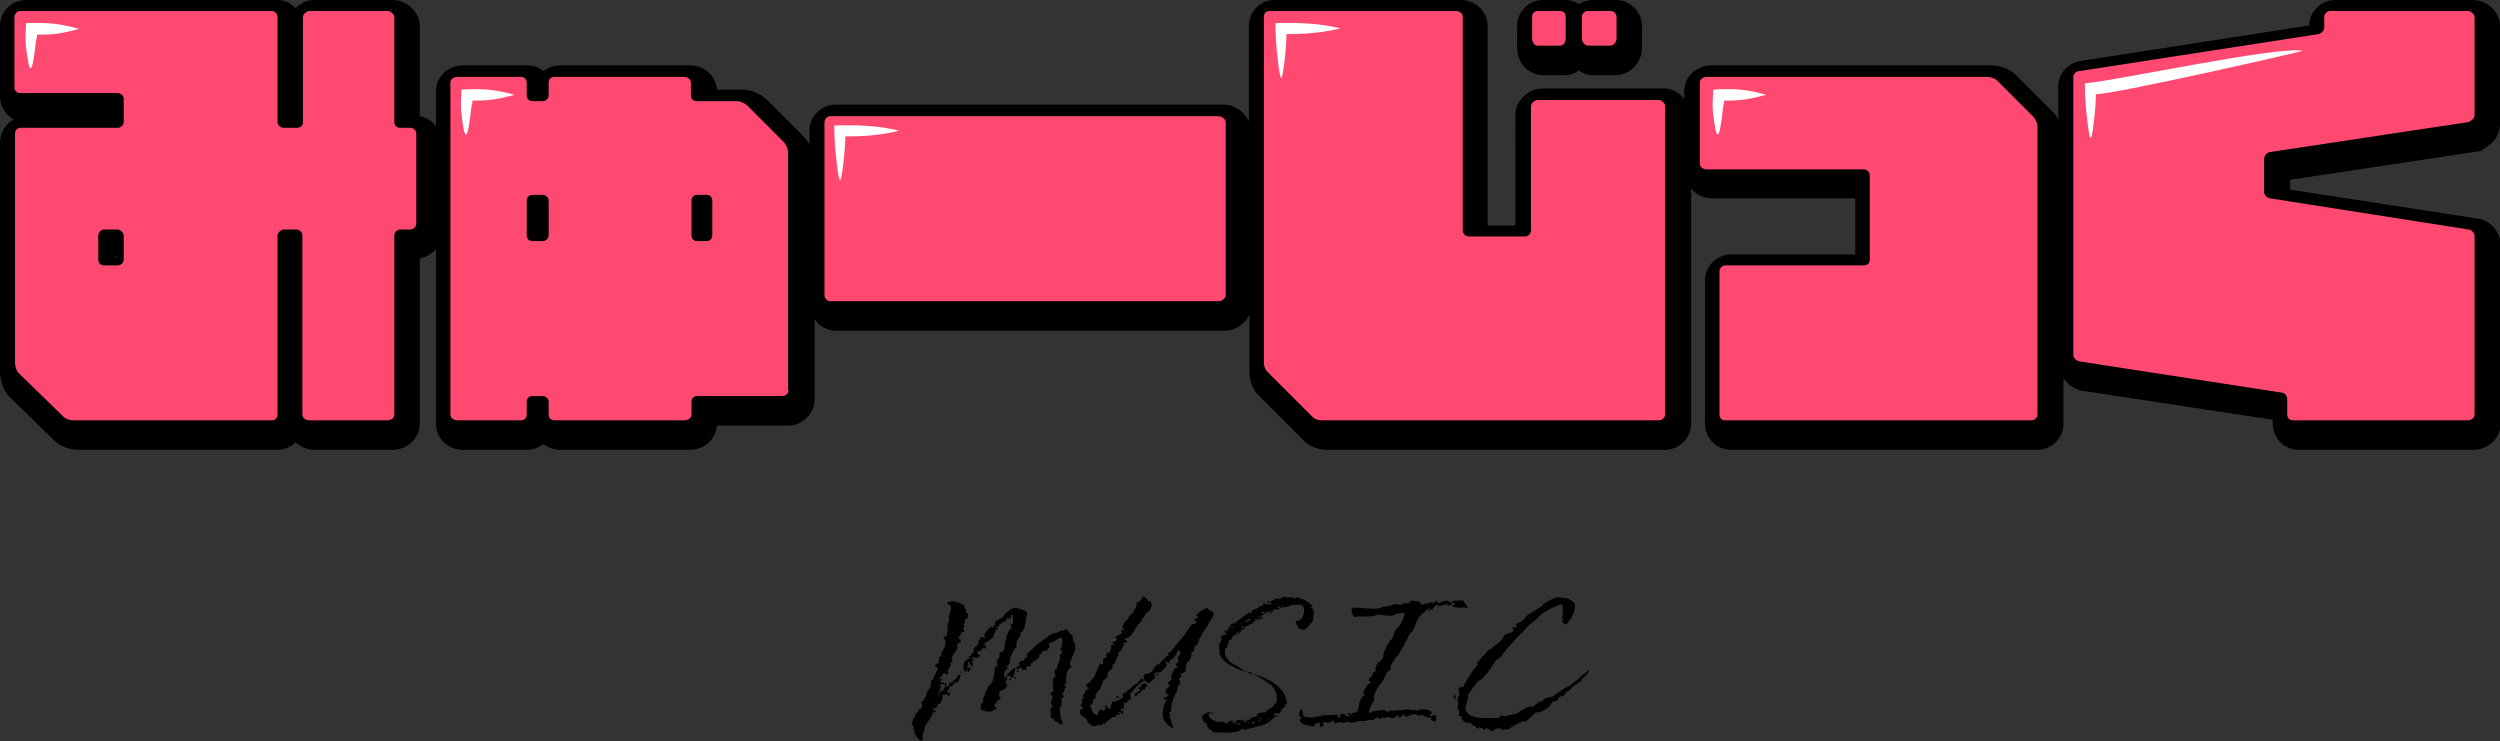
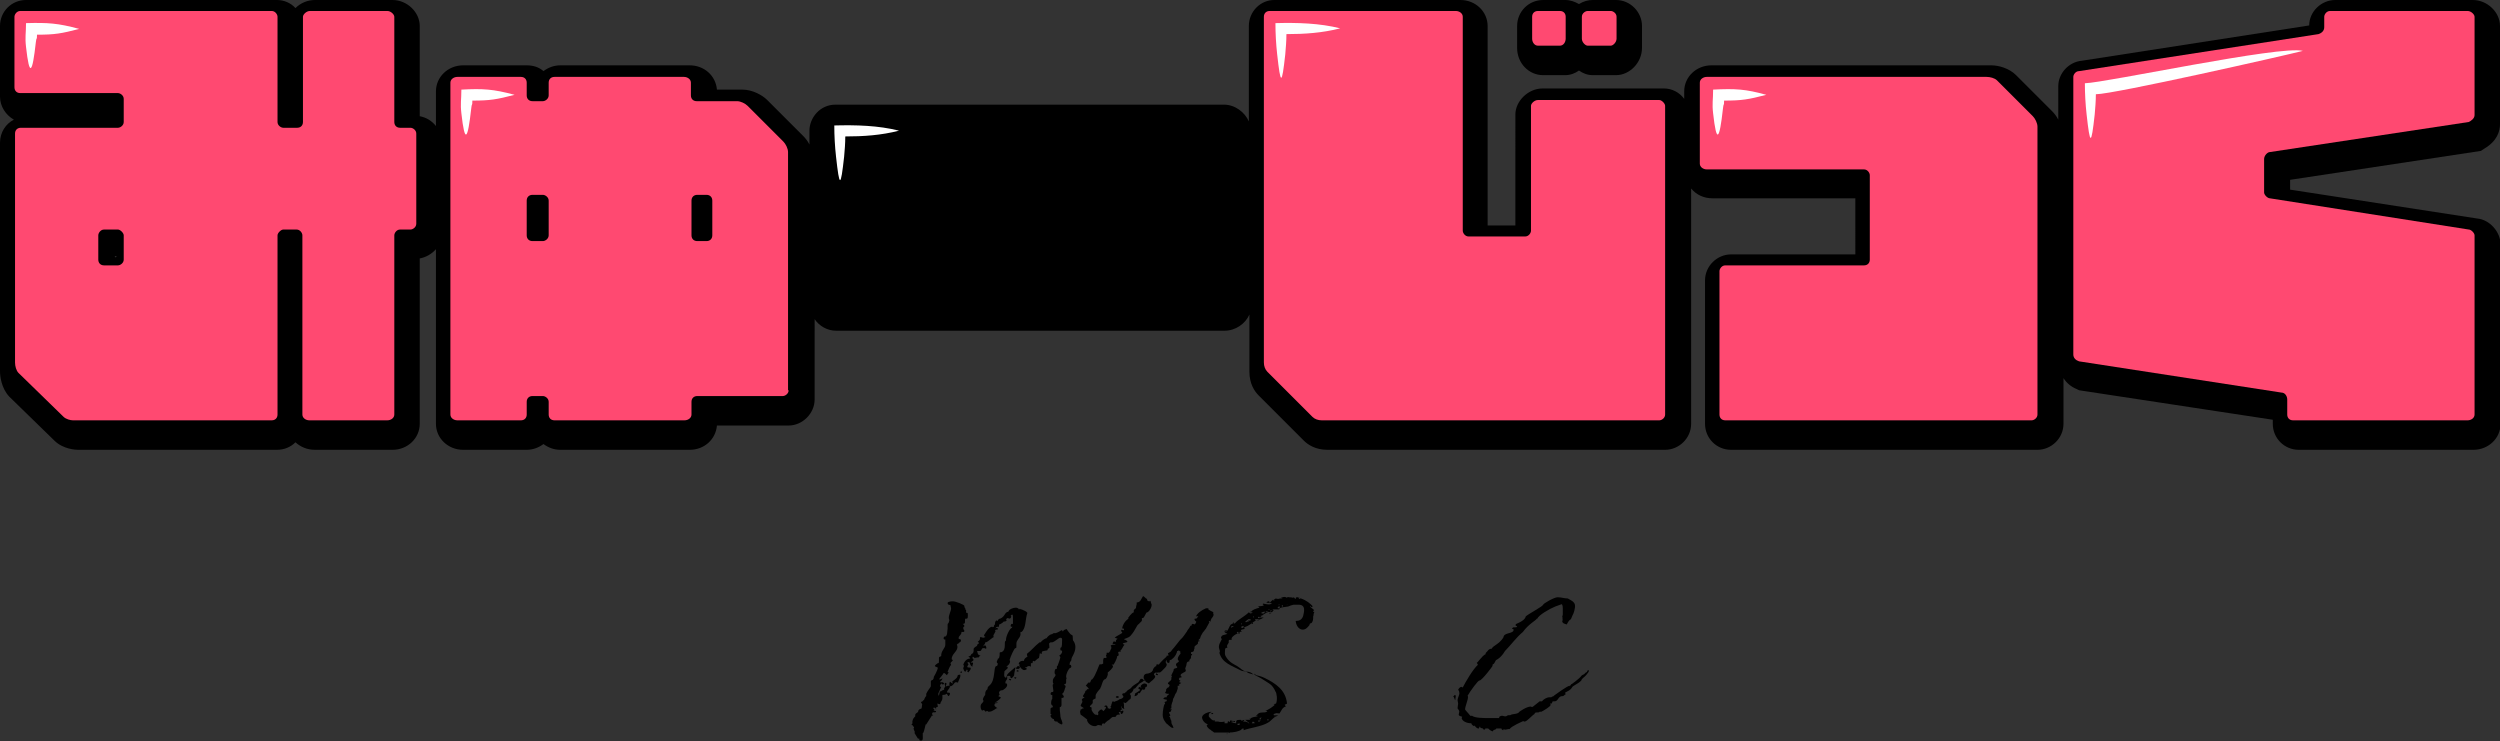
<svg xmlns="http://www.w3.org/2000/svg" version="1.1" id="レイヤー_1" x="0px" y="0px" width="432.4px" height="128.2px" viewBox="0 0 432.4 128.2" style="enable-background:new 0 0 432.4 128.2;" xml:space="preserve">
  <rect x="0" y="0" width="432.4" height="128.2" fill="#333333" stroke="none" />
  <style type="text/css">
	.st0{fill:#FF4971;}
	.st1{fill:#FFFFFF;}
</style>
  <g>
    <path d="M164.3,118.7c0,0.4-0.5,0.7-0.5,1c0,0.1,0.1,0.1,0.1,0.1l0.2,0c0.1,0,0.2,0,0.2,0.2c0,0.2-0.1,0.2-0.2,0.4   c-0.3-0.1-0.2-0.4-0.4-0.4c0,0-0.1,0.2-0.7,0.2v0.5c0,0.6-0.4,0.7-0.3,0.9c-0.1,0.1-0.1,0.2-0.2,0.2s-0.2-0.1-0.4-0.1   c0,0,0.1,0.3,0.1,0.4c0,0.1,0,0.2-0.1,0.2h-0.1c0,0-0.1,0.1-0.1,0.1v0.3c-0.1-0.1,0-0.3-0.3-0.3c-0.1,0-0.2,0-0.2,0.1   c0,0,0.2,0.2,0.2,0.2c0,0.1,0,0.1-0.1,0.1v0.1c0.2,0,0.3,0.1,0.4,0.1c0,0.2-0.1,0.2-0.2,0.2c-0.1,0-0.2,0-0.3,0   c-0.1,0-0.2,0.2-0.2,0.3s0.1,0.1,0.2,0.2c0,0.1-0.3,0-0.3,0.2c-0.1,0.1-0.5,0.8-0.9,1.4l-0.1,0c-0.2,0.7-0.3,1.5-0.5,1.5v0.4   c0,0.4,0.1,0.9-0.3,0.9c-0.3,0-0.3-0.1-0.3-0.3v0c0-0.1-0.1-0.1-0.2,0l-0.5-0.8c0-0.1-0.2-0.2-0.1-0.2l0-0.3c0-0.1-0.1-0.1-0.1-0.2   L158,126v0c0,0,0.1-0.1,0.1-0.1c0-0.2-0.2-0.3-0.3-0.5h-0.1c-0.2,0,0.3-0.4,0.1-0.4l0-0.2c0.1-0.5,0.2-0.6,0.5-0.9l0-0.3   c0.1-0.3,0.4-0.3,0.5-0.5c0-0.5,0.6-0.5,0.6-0.6c0-0.1,0.1-0.5,0.1-0.7c0-0.1-0.2-0.2-0.2-0.3c0-0.2,0.4-0.2,0.4-0.3   c0,0,0,0-0.1-0.1c0,0,0,0,0,0c0.1,0,0.1,0,0.2,0c0,0,0.2-0.6,0.4-0.7v-0.4c0.2-0.5,0.8-1.2,0.8-1.3c0-0.3,0-0.6,0-0.9   c0,0,0.1-0.1,0.2-0.2h0.1c0.1,0,0.1-0.2,0.2-0.3v-0.2c0,0,0.7-1.2,0.7-1.6c0-0.1-0.5-0.2-0.5-0.3c0-0.2,0.4-0.4,0.5-0.5h0.1   c0.1,0,0.1-0.3,0.1-0.5c0-0.1,0-0.2,0-0.4c0-0.3,0.4-0.2,0.4-0.4v-0.2c0.1-0.8,0.7-1.1,0.7-1.7v-0.9h-0.2c0,0-0.1-0.1-0.1-0.2   c0-0.1,0.1-0.3,0.1-0.3h0.2c0.4-0.2,0.3-0.8,0.4-1.4V108c0-0.2,0.2-0.1,0.3-0.7c0-0.1-0.1-0.3-0.1-0.4c0-0.6,0.4-1.2,0.4-1.7   c0-0.1-0.1-0.3-0.1-0.5v0c0-0.1-0.5,0-0.5-0.4c0-0.3,0.9-0.3,0.9-0.3c0.5,0,2,0.6,2,0.8v0.1c0,0.2,0.2,0.3,0.2,0.5v0.1h0   c0.1,0,0.1,0,0.1,0.1c0,0.1,0,0.2,0,0.3c0,0,0,0.1,0.1,0.1h0.1c0.1,0,0.1,0.2,0.1,0.5c0,0.2,0,0.5-0.2,0.5h-0.2   c-0.1,0-0.1,0.3-0.1,0.5v0.1c0,0.2-0.1,0.3-0.3,0.3h-0.1c0.1,0.1,0.3,0.2,0.3,0.4c0,0.1-0.2,0.1-0.2,0.3c0,0.3,0.2,0.4,0.2,0.5   c0,0.1,0,0.1-0.1,0.2h-0.4c0,0.6-0.5,0.6-0.5,1.1c0,0.2,0.4,0.1,0.4,0.3c0,0.5-0.3,0.3-0.4,0.6h-0.1c-0.1,0.1-0.2,0.2-0.2,0.2   c0,0,0.1,0.2,0.1,0.4c0,0.8-1,1.2-1,2.1c0,0.1,0.2,0.1,0.2,0.2c0,0.1-0.4,0.4-0.4,0.5c0,0.1,0.1,0.2,0.1,0.3c0,0.2-0.1,0-0.1,0.1   c-0.2,0.3-0.5,1.1-0.5,1.1c0,0.1,0.2,0.1,0.2,0.1c0,0.1-0.3,0.3-0.3,0.5c-0.2-0.1-0.3-0.4-0.6-0.4c0.1,0-0.8,1.1-0.8,1.1   c0,0,0,0,0.2,0c0.1,0,0.3-0.1,0.4-0.2c0,0.2-0.2,0.5-0.4,0.6l0,0.1c0.1,0,0.2,0,0.3,0c0.2,0,0.2,0,0.4,0.2   c-0.1,0.1-0.1,0.2-0.2,0.2c-0.1,0-0.2-0.1-0.2-0.2c0,0-0.1,0-0.1,0.1c0,0-0.2,0.1-0.2,0.2v0.2c0.1,0.1,0.1,0.2,0.2,0.2   c-0.2,0.2-0.3,0.7-0.5,1v0.4c0.2,0,0.1-0.2,0.2-0.4v0c0-0.2,0.1-0.2,0.1-0.4c0,0.1,0.1,0.1,0.1,0.1c0.1,0,0.1-0.2,0.6-0.3V119   c0.1-0.1,0.2-0.2,0.2-0.3c0-0.1-0.1-0.2-0.1-0.4c0-0.1,0-0.1,0.1-0.2c0.2,0,0.2,0.1,0.2,0.2c0,0.1-0.1,0.2-0.1,0.3   c0,0,0,0.1,0.1,0.1h0.1c0-0.1,0.2-0.1,0.3-0.1C164.2,118.6,164.3,118.7,164.3,118.7z M161.8,122.7   C161.9,122.8,161.9,122.8,161.8,122.7C161.9,122.8,161.8,122.9,161.8,122.7z M161.9,122.8L161.9,122.8c0,0,0-0.1,0-0.1   C162,122.7,161.9,122.7,161.9,122.8z M163.1,117.2C163.1,117.1,163.2,117.1,163.1,117.2L163.1,117.2z M163.2,117.1   C163.3,117,163.3,117,163.2,117.1C163.4,117,163.3,117,163.2,117.1z M166.1,116.9c0,0.4-0.4,0.9-0.4,1.2c-0.1-0.1-0.2-0.1-0.4-0.1   c-0.3,0-0.4,0.7-1,0.7c-0.1,0-0.1-0.2-0.1-0.3c0-0.2,0-0.3,0.1-0.5c0.2,0.1,0.2,0.2,0.4,0.3h0.1c0-0.1-0.1-0.2-0.1-0.3   c0-0.1,0.8-0.5,0.9-0.9c0-0.2,0.1-0.3,0.4-0.3C166.1,116.6,166.1,116.7,166.1,116.9z M166.2,116.1c0.1,0,0.1,0.1,0.2,0.1   c0,0.1-0.1,0.1-0.1,0.2c-0.1,0-0.1-0.1-0.3-0.1C166.1,116.3,166.2,116.2,166.2,116.1z M175.4,116.8c0,0.1-0.3,0.4-0.4,0.5   c-0.4,0-0.1-0.4-0.4-0.4h-0.3c-0.1,0-0.1,0.1-0.1,0.1v0.3c0,0.3-0.3,0.4-0.3,0.7v0.2h0.1c0.2,0,0.2,0.2,0.2,0.3   c0,0.4-0.7,0.9-0.9,0.9h-0.2c-0.2,0.2-0.3,0.2-0.3,0.4c0,0.2,0.1,0.3,0.1,0.4c0,0-0.2,0.1-0.2,0.2c0,0.1,0.4,0.1,0.4,0.3   c0,0-0.6,0.7-1.1,0.8h0.6c0.1,0-0.1,0-0.1,0.1c-0.5,0-0.5,0.2-0.5,0.4c0,0.2,0.6,0.5,0.5,0.5h-0.1c0-0.1-0.7,0.6-1.3,0.6h-0.2v-0.1   h-0.3c-0.1,0.1-0.1,0.1-0.1,0.1c-0.1,0-0.2-0.3-0.4-0.3c0,0-0.1,0.1-0.2,0.1s-0.3-0.3-0.3-0.7c0-0.6,0.5-0.6,0.5-1   c0-0.1-0.1-0.1-0.1-0.2c0-0.3,0.3-0.7,0.4-0.8V120c0-0.3,0.1-0.6,0.4-0.8v-0.1c0-0.3,0.2-0.4,0.4-0.6c1-0.9,0.6-3.1,1.1-3.3h0.1   c0.2-0.1,0.1-0.3,0.2-0.4c-0.1-0.1-0.2-0.2-0.2-0.3c0-0.2,0.2-0.4,0.2-0.6h0.1c0.1,0,0.2-0.4,0.2-0.6v-0.3c0-0.1,0-0.2,0.2-0.2h0.1   c1-0.4,0.3-1.9,0.8-2v-0.2c0-0.6,0.7-2,1-2l0.1-0.2h-0.2c-0.1,0-0.1-0.1-0.1-0.2c0-0.1,0.1-0.3,0.2-0.3h0.2v-0.1l0-1   c0-0.2,0-0.4-0.1-0.5c-0.1,0-0.2,0.1-0.3,0.2c0.1,0.1,0.1,0.1,0.1,0.2c0,0-0.1,0.3-0.3,0.3c-0.1,0-0.2-0.1-0.3-0.1   c0,0-0.1,0-0.2,0.1l-0.1,0.2c0.1,0,0.1,0,0.1,0.1c0,0.1-0.2,0.2-0.4,0.2h-0.1c-0.1,0.2-0.8,0.6-0.8,0.5v0.2c0,0.1-0.1,0.3-0.2,0.3   c0,0,0,0,0-0.1c-0.2,0-0.4,0.1-0.4,0.3c0.1-0.1,0.1-0.1,0.2-0.1c0.1,0,0.2,0.1,0.2,0.2c0,0,0,0.1-0.2,0.1h-0.1   c-0.1,0-0.2,0.1-0.2,0.2l0.1,0c0,0.2-0.4,0.7-0.4,0.9c0,0.1,0.1,0.1,0.1,0.2c-0.1-0.1-1.1,0.9-1.4,0.9h-0.1c0,0.4-0.3,0.4-0.3,0.7   c0.1,0,0.1-0.2,0.3-0.2c0.1,0.1,0.2,0.3,0.2,0.4c0,0.1,0,0.2-0.1,0.2c-0.1,0-0.1-0.1-0.3-0.1h-0.2c-0.3,0.1-0.2,0.5-0.5,0.5H169   c0.1,0.2,0,0.7,0.6,0.8c-0.1,0.1-0.3,0.1-0.3,0.3c0,0-0.2,0-0.2,0c-0.2,0-0.4,0.1-0.5,0.1c-0.1,0-0.2-0.2-0.3-0.2   c-0.1,0-0.1,0.1-0.1,0.1c0,0.4,0.2,0.3,0.2,0.4c0,0.2-0.5,0.4-0.5,0.5h0.3c0.1,0,0.1,0,0.1,0.1c0,0.1,0,0.2-0.1,0.3v0.3   c-0.5-0.2-0.3-0.5-0.6-0.8c-0.1,0-0.2,0.1-0.3,0.1c0.1,0.2,0.2,0.2,0.2,0.3c0,0.1-0.1,0.1-0.2,0.4c0,0.3,0.6,0,0.6,0.3   c0,0.3-0.3,0.5-0.4,0.7c-0.1-0.1-0.2-0.1-0.2-0.2c0,0,0-0.1,0.1-0.1c-0.1-0.1-0.1-0.2-0.2-0.2c0,0.2-0.2,0.2-0.2,0.4   c-0.3-0.1-0.3-0.4-0.4-0.6c0-0.1,0-0.2,0.1-0.2v-0.1c0-0.2,0-0.3-0.1-0.3c0.1-0.4,0.5-1.1,1.2-1.1c0-0.2-0.3-0.3-0.3-0.3   c0-0.1,0.5-0.1,0.5-0.5h0.1c0.2-0.1,0.3-0.3,0.3-0.6v-0.3c0.1-0.2,0.4-0.4,0.6-0.5v-0.1c0-0.1,0.1-0.2,0.3-0.3   c0-0.2-0.1-0.3-0.2-0.3c0.4-0.3,0.4-0.3,0.4-0.8c0.4,0,0.4,0.1,0.5,0.1c0.1,0,0.2,0,0.4-0.1v-0.1h-0.1c-0.1-0.1-0.1-0.1-0.1-0.3   c0,0.2,0.7-1.4,1.4-1.4c0.1,0,0.1,0.1,0.1,0.1c0,0,0.2-0.1,0.2-0.1v-0.1c0-0.2,0.2-0.2,0.2-0.4v-0.1c0-0.3,0.1-0.3,0.2-0.5   c0.1,0,0.1,0.1,0.2,0.1c0.1,0,0.1-0.3,0.4-0.4h0.1c0.9-0.4,0.7-1.1,1.4-1.2l0.1-0.2c0.1-0.2,0.7-0.5,1.2-0.5c0.2,0,0.4,0.1,0.5,0.2   v0.1h0.1c0-0.1,0.1-0.1,0.1-0.1c0.1,0,0.1,0.1,0.2,0.1h0.1c0.4,0.2,0.8,0.3,1,0.6c-0.4,1.1-0.2,2.6-1,3.3h-0.2v0.5   c-0.1,0.6-0.7,0.9-0.7,1.5v0.4c0,0.2,0,0.4-0.1,0.4h-0.1c-0.2,0.1-0.8,1.4-1,2.1c0.1,0,0.1,0.1,0.1,0.2c0,0.4-0.4,0.8-0.6,0.8v0.1   h0.1c0.1,0.1,0.1,0.1,0.1,0.2c0,0.2-0.5,0.4-0.6,0.7c0.1,0-0.2,0.8,0.2,1c0.2,0,0.2-0.1,0.2-0.2c0-0.1,0.1-0.2,0.1-0.3   c0-0.1,1-1,1.4-1.3C175.7,115.4,175.4,116.4,175.4,116.8z M174.6,117.4c0.1,0,0.2,0.1,0.3,0.1c0,0.1-0.1,0.1-0.1,0.2   c-0.1,0-0.1-0.1-0.3-0.1C174.5,117.5,174.6,117.5,174.6,117.4z M175.5,117.1c0.1,0,0.2,0.1,0.3,0.1c0,0.1-0.1,0.1-0.1,0.2   c-0.1,0-0.1-0.1-0.3-0.1C175.4,117.3,175.5,117.2,175.5,117.1z M176.1,115.2c0.1,0,0.3,0.1,0.3,0.2c0,0.1-0.1,0.3-0.3,0.3   c0,0-0.4,0-0.4-0.1C175.8,115.5,175.9,115.2,176.1,115.2L176.1,115.2z M175.9,115.9c0.1,0,0.1,0.1,0.3,0.1c0,0.1-0.1,0.1-0.1,0.2   c-0.1,0-0.1-0.1-0.3-0.1C175.8,116.1,175.9,116,175.9,115.9z M186,111.9c0,1.1-0.7,1.7-0.7,2.2v0.1c-0.1,0.2-0.3,0.3-0.3,0.7v0.1   h0.2c0,0,0.1,0.2,0.1,0.3c0,0.1-0.1,0.2-0.1,0.2h-0.1c-0.3,0.2-0.7,1-0.7,1.5c0,0.1,0,0.2,0.1,0.3c-0.1,0.1-0.1,0.2-0.1,0.3v0.3   c0,0.2,0,0.4-0.2,0.4h-0.1v0.2c0.1,0,0.2,0.1,0.2,0.2v0.1c-0.2,0.4-0.2,1-0.6,1.2c0,0.1,0.3,0.3,0.3,0.5c0,0.1-0.1,0.2-0.2,0.2   h-0.2v0.3c0,0.1,0,0.2,0,0.3v0.4c0,0.3,0,0.5-0.2,0.6h-0.1c0,0.1,0,0.3,0,0.4c0,0.4,0.1,0.7,0.1,1c0,0,0,0,0,0c0,0.1,0,0.3,0.1,0.6   c0.2,0.4,0.4,1,0.1,1c-0.1,0-0.6-0.3-0.7-0.4v-0.1h-0.2c-0.2,0-0.4-0.1-0.4-0.3v-0.1c-0.2,0-0.6-0.3-0.6-0.6c0-0.1,0.1-0.2,0.2-0.3   h-0.2V123c0-0.3,0-0.2,0-0.4c0,0,0-0.1,0.1-0.2h0.1c0.1,0,0.2-0.1,0.2-0.2s-0.1-0.2-0.1-0.2H182c-0.1,0-0.2-0.2-0.2-0.4   c0-0.3,0.1-0.7,0.2-0.7l0-0.7h-0.2c0,0-0.1-0.1-0.1-0.2c0-0.1,0.1-0.3,0.2-0.3h0.1c0.1,0,0.2-0.1,0.2-0.2c0-0.2-0.1-0.5-0.1-0.7   c0-0.2-0.1-0.4,0.1-0.5v-0.1c-0.1,0-0.1-0.2-0.1-0.4c0-0.6,0.3-0.5,0.5-1.1c-0.1,0-0.2-0.2-0.2-0.4c0-0.3,0.1-0.6,0.2-0.6h0.1   c0.1,0,0.1-0.1,0.1-0.1v-0.3c0-0.1,0-0.1,0.1-0.1h0c0,0,0.5-1.3,0.5-1.5c0-0.1-0.2-0.3-0.2-0.3c0,0,0.5-0.3,0.5-0.7   c0-0.1,0-0.1-0.1-0.2h-0.1c-0.1,0-0.1-0.1-0.1-0.2c0-0.2,0-0.3,0.1-0.3h0c0.2,0,0.2-0.9,0.2-1.3c0-0.2,0-0.4-0.3-0.4   c-0.3,0-0.8,0.6-1.4,0.8h-0.3c-0.4,0.2-0.2,0.3-0.2,0.8v0.1c0,0.2-0.3,0.1-0.3,0.3v0.1c0,0.2-1,0.1-1,0.4c0,0.2,0,0.3-0.1,0.3   s-0.1-0.1-0.2-0.1c-0.1,0-0.1,0.1-0.1,0.3l-0.1,0.5c-0.3,0.1-0.7,0.6-0.8,0.6c0,0-0.1-0.1-0.2-0.1c0,0-0.1,0.1-0.1,0.2v0.2h-0.2   c-0.1,0-0.1,0-0.1,0.1v0.5c-0.1,0-0.1-0.1-0.3-0.1c-0.2,0-0.4,0.1-0.4,0.2h-0.2c-0.1,0-0.1,0.1-0.1,0.1h0.1   c0.1,0.1,0.2,0.1,0.2,0.2c0,0.1-0.3,0.2-0.5,0.2c-0.2,0-0.8-0.5-0.8-0.9l0.1-0.1c-0.2,0-0.2,0-0.2-0.1c0-0.2,0.3-0.5,0.6-0.5h0.3   c0-0.3,0.3-0.6,0.6-0.7v-0.1c-0.1,0,0-0.2-0.1-0.4c0.8-0.6,1.4-1.4,2.2-2h0.2c0.2-0.3,0.5-0.5,0.9-0.7h0.1c0.2-0.3,0.4-0.5,0.8-0.7   h0.1c0.2,0,0.1-0.2,0.5-0.2h0.2c0.4-0.1,1-0.5,1-0.5c0.2,0,0.1,0.1,0.2,0.2c0.2,0-0.1-0.2,0.7-0.4c0,0.1,0.7,1,0.8,1h0.1   c0.3,0.2,0,0.9,0.3,1.1C185.9,111.2,186,111.6,186,111.9z" />
    <path d="M209.9,106.3L209.9,106.3c0,0.4-0.4,0.6-0.4,0.8c0,0-0.1,0.1-0.1,0.2l0,0.1c0,0.1,0,0.1-0.1,0.1c0,0-0.1-0.1-0.2-0.1v0.2   h0.1l-0.5,0.9c-0.1,0.3-0.4,0.5-0.4,0.6c-0.2,0.2-0.3,0.3-0.6,0.9l-0.1,0.3c0,0.2-0.2,0.2-0.3,0.4c0,0.1,0,0.1,0.2,0.1   c0,0.1-0.2,0.2-0.2,0.2c0,0,0,0,0-0.1c-0.1,0-0.1,0.1-0.1,0.2l0,0.2c-0.1,0.2-0.6,0.4-0.6,0.6l0,0.2c0,0.2-0.1,0.2-0.1,0.3   c0,0,0,0.1,0,0.1c0,0.2-0.3,0.3-0.5,0.3l0,0.3c0.1,0,0.2,0,0.2,0.1c0,0-0.2,0.2-0.2,0.3v0.2c0,0.3-0.3,0.3-0.3,0.6   c0,0,0,0.1,0.1,0.1h-0.2c-0.5,0.1-0.3,0.6-0.5,0.9v0.1c-0.1,0.1-0.1,0.1-0.1,0.2c0,0.1,0.1,0.3,0.1,0.4c0,0.3-0.9,0.4-0.9,0.8   c0,0.2,0.2,0.2,0.2,0.3c0,0.1-0.5,0.1-0.5,0.2c0,0,0.1,0,0.1,0.1l-0.1,0c0,0.3,0.3,0.3,0.3,0.4c0.1,0,0,0-0.1,0h0   c-0.1,0-0.1,0.1-0.1,0.1c0,0.3,0.3,0.1,0.3,0.2c0,0.1-0.4,0.2-0.4,0.4c0,0,0.1,0,0.1,0.1h-0.2c-0.2,0-0.1,0.1-0.1,0.2v0.3   c-0.1,0.4-0.3,0.9-0.4,0.9l-0.2,0.5c0,0.1-0.2,0.3-0.2,0.4c0,0.2-0.1,0.4-0.1,0.5c0-0.1-0.1,0.2-0.2,0.6c0,0.1,0,0.4,0,0.5   c0,0-0.1,0.1-0.2,0.1c0,0.1,0.2,0.1,0.3,0.1c-0.1,0.1-0.2,0.2-0.2,0.4h-0.1c-0.1,0-0.2,0.1-0.2,0.1c0,0.2,0.2,0.4,0.2,0.5v0.1   l-0.2,0.1c0.1,0.1,0.2,0.1,0.2,0.3c0,0.1,0.1,0.2,0.1,0.3c0,0.1,0.1,0.1,0.1,0.2v0.2c0,0.4,0.3,0.6,0.3,0.8   c0.1,0.1,0.1,0.2-0.1,0.2c-0.3,0-1-0.8-1.1-0.8l-0.4-0.6c-0.1-0.2-0.2-0.5-0.2-0.9c0-0.7,0.2-1.6,0.3-1.8h0.1l0-0.2   c0-0.1-0.1-0.1-0.1-0.1c0-0.2,0.4-0.1,0.4-0.3V121h-0.1c-0.2,0-0.3-0.1-0.5-0.1c0.1-0.2,0.2-0.3,0.4-0.3h0.2l0-0.1   c0-0.3,0.2-0.1,0.4-0.5h-0.1c-0.1,0-0.1,0-0.1,0c-0.2,0-0.5-0.1-0.5-0.2c0,0,0.1,0,0.2-0.4v-0.2c0.1-0.1,0.2-0.2,0.3-0.3h0.1   c0.1-0.1,0.2-0.3,0.2-0.4c-0.1-0.2-0.3-0.1-0.3-0.3c0.1-0.3,0.5-0.4,0.6-0.7v-0.3c0-0.1,0.1-0.1,0.1-0.2c0,0-0.1-0.1-0.1-0.1   c0-0.3,0.4-0.8,0.4-1v-0.1c0-0.2,0.4-0.2,0.6-0.3v-0.2c-0.1,0-0.2-0.2-0.2-0.4c0-0.2,0.5-0.4,0.5-0.5c0-0.2-0.2-0.2-0.2-0.4   c0-0.5,0.5-0.9,0.5-1c0,0-0.1-0.1-0.1-0.1c0,0,0.1-0.1,0.1-0.1c0-0.1-0.2-0.2-0.3-0.3c-0.1,0-0.1,0.1-0.3,0.1v0   c0,0.2-0.3,1-0.9,1.4v0c0,0.1-0.2,0.1-0.4,0.2v0.2c0,0.1-0.1,0.2-0.1,0.3c-0.1-0.1-0.4-0.1-0.4-0.2v-0.3c-0.2,0-0.1,0.2-0.2,0.3   l0.2,0.4c0,0.3-0.2,0.5-0.4,0.7c-0.1,0.1-0.8,0.9-0.9,0.7c-0.2,0-0.7,0.1-0.7,0c0,0.1-0.1,0.2-0.2,0.2v0.2c0,0.2,0.2,0,0.2,0.3   c0,0.4-0.7,0.8-1.1,1.2c-0.3-0.2-0.6-0.2-0.6-0.5h-0.2c-0.5,0.4-0.5,0.3-0.9,0.6c-0.3,0.3-0.4,0.5-0.7,0.8h-0.2   c-0.1,0.4-0.3,0.7-0.7,0.9c0,0.2,0.2,0,0.2,0.5c0,0.1,0,0.4-0.2,0.5h-0.1c-0.2,0.3-0.4,0.4-0.6,0.6c-0.1,0-0.2-0.1-0.4-0.1h0   c0.1,0.2,0.1,0.3,0.1,0.4v0.4c0,0.1,0,0.2,0.1,0.3h-0.1c-0.2,0-0.2-0.2-0.5-0.2H194v-0.2h-0.1v0.1c0,0.2,0.2,0.3,0.2,0.4   s-0.3-0.1-0.3,0.3h0.2c0,0,0.1-0.1,0.2-0.1s0.1,0.1,0.1,0.2c0,0.1-0.2,0.4-0.3,0.4c-0.1,0-0.2-0.1-0.2-0.4c-0.1,0-0.2,0.1-0.3,0.1   c0,0.1,0.1,0.2,0.2,0.3c0,0.1,0,0.1-0.1,0.1h-0.1c-0.6,0-0.3,0.4-0.7,0.4c-0.1,0-0.2,0-0.2,0c-0.4,0-0.4,0.3-0.7,0.4l0,0.1   c-0.4,0.1-0.9,0.7-0.9,0.7c-0.1,0-0.1-0.1-0.2-0.1c-0.1,0-0.3,0.2-0.2,0.4c-0.1,0-0.4-0.1-0.6-0.1c-0.3,0-0.3,0.2-0.6,0.2   c-0.7,0-1.3-0.5-1.4-1.1h0.1c0,0-1-0.8-1.2-0.9l-0.1-0.5c0-0.1,0.1-0.2,0.1-0.4h0.1c0.1,0,0.1-0.2,0.5-0.2   c-0.2-0.1-0.6-0.4-0.6-0.4c0-0.2,0.3-0.6,0.3-0.7v-0.2c0,0-0.1-0.1-0.1-0.1c0-0.2,0.2-0.4,0.5-0.4c-0.1-0.1-0.3-0.2-0.3-0.3   s0.2-0.3,0.4-0.7v-0.1c0-0.2,0.3-0.1,0.3-0.4h0.2c0.1,0,0.1,0,0.1-0.1c0,0-0.3-0.4-0.5-0.5c0.1-0.1,0.4-0.6,0.6-0.6c0,0,0,0,0,0.1   c0.3,0,0.2-0.6,0.5-0.6c0.6-0.6,1.2-2.6,1.3-2.6h0.3c0.1,0,0.1-0.1,0.3-0.1v-0.6c0-0.2,0.1-0.2,0.1-0.4h0.4c0,0,0.1-0.1,0.1-0.1   c0-0.1-0.1-0.2-0.1-0.3c0-0.1,0-0.1,0.1-0.2v-0.1c0-0.2,0-0.2,0-0.2c0.1,0,0.1,0,0.3,0c0.2,0,0.1-0.1,0.2-0.2h0.1   c0-0.4,0.3-0.4,0.2-0.8v-0.1c-0.1,0-0.1-0.1-0.1-0.1c0-0.1,0.3-0.2,0.5-0.2h0.3v-0.1h-0.2c-0.2,0-0.2-0.1-0.3-0.1   c0.1-0.1,0.2-0.4,0.3-0.4c0,0,0.1,0.1,0.1,0.1h0.2v-0.1c0-0.2,0.1-0.3,0.3-0.4c-0.1-0.1-0.3-0.1-0.5-0.2c0.4-0.4,1.3-0.7,1.3-0.9   c0-0.1-0.2-0.2-0.2-0.3c0-0.1,0.1-0.1,0.1-0.2c0.1,0,0.1,0.1,0.4,0.1c0,0,0-0.1,0-0.2c0-0.1-0.2-0.1-0.3-0.1c0-0.4,0.4-1.3,1.1-1.7   c0,0-0.1-0.1-0.1-0.1c0,0,0.6-0.9,1-1v-0.1c-0.1-0.5,0.4-0.4,0.4-0.8v-0.1c0-0.1,0.1-0.3,0.1-0.4v-0.3c0.7,0,0.8-0.7,1.1-1.1   c0.3,0.1,0.4,0.4,0.7,0.5v0.1c0,0.2,0.2,0.3,0.4,0.3c0,0,0.1,0,0.2-0.1c0,0.2,0.2,0.7,0.2,0.7c0,0.4-0.3,1-0.7,1.3h-0.1   c-0.2,0-0.4,0.8-0.7,1h-0.2v0.2c0.1,0.4-0.3,0.5-0.5,0.8c-0.5,0.3-0.5,1-1.5,2.1c-0.4,0.4-1,0.4-1.1,0.6c0.3,0,0.6,0.3,0.6,0.4   c0,0.1-0.7,0.2-0.8,0.3c0,0.1,0.2,0.2,0.3,0.2c-0.3,0.3-0.4,0.8-0.7,1v0.2c0,0,0,0.1,0,0.1c0,0-0.1-0.1-0.2-0.1c0,0-0.1,0-0.2,0.1   l0.1,0.5c-0.1,0.1-0.1,0.2-0.3,0.2v0.2c0,0.1-0.5,1.3-0.7,1.3c-0.1,0-0.1-0.1-0.1-0.1c-0.1,0-0.1,0.1-0.1,0.1   c0.2,0.1,0.2,0.2,0.2,0.3c0,0.2-0.7,0.9-0.9,1v0.4c-0.1,0.3-0.2,0.7-0.5,0.8c-0.4,0-0.6,1.4-0.8,1.5v0.1c-0.2,0.2-0.8,0.9-0.8,1.2   l0,0.5c-0.2,0.1-0.3,0.1-0.5,0.3v0.4c0,0.3-0.4,0.4-0.5,0.7c0,0.1,0.3,0.1,0.3,0.2l0,0.4c0.2,0.5,0.6,0.8,0.6,0.8   c0,0,0.4,0,0.4,0.1c0.2,0,0.1-0.1,0.2-0.3c-0.1,0-0.1,0-0.1-0.1c0-0.2,0.4-0.6,0.6-0.6c0.1,0,0.3,0.3,0.4,0.3   c-0.1,0,0.4-0.4,0.4-0.7c0-0.1-0.2,0-0.3-0.1c0-0.1,0.2-0.2,0.3-0.2c0.1,0,0.3,0.2,0.3,0.4v0.1h0.1c0.1,0,0.1,0.1,0.1,0.1   c0.1,0,0.4-0.1,0.4-0.2c0-0.1-0.2-0.1-0.2-0.1c0,0,0.2-0.2,0.2-0.3v-0.1c0.1-0.1,0.1-0.6,0.3-0.6c0,0,0.1,0,0.2,0.1   c0.2-0.1,0.2-0.1,0.5-0.2c0.3-0.1,0.4-0.3,0.6-0.3c0.1,0,0.5-0.2,0.5-0.4c0-0.2-0.2-0.2-0.2-0.4c0,0,0-0.2,0.3-0.2   c0.1,0.1,0.2-0.2,0.4-0.2c0-0.2,0.5-0.5,0.7-0.6l0.2-0.2c0.1-0.2,0.7-0.6,1.2-0.9l0.2-0.3c0.1-0.1,0.1-0.3,0.3-0.3   c0.2,0,0.4,0.1,0.4,0.3c0.1-0.1,0.1-0.2,0.2-0.2c-0.2-0.1-0.2-0.2-0.2-0.3c0-0.3,0.1-0.7,0.7-0.7c0.1,0,0.8-0.2,0.8-0.5h0.1v-0.1   c0-0.1,0.2-0.6,0.6-0.7l0-0.1c-0.1-0.2,0.2-0.2,0.3-0.2c0.1,0,0.1,0.1,0.1,0.1c0.3-0.5,1.4-1.5,1.4-1.4c0,0,0-0.1-0.1-0.1   c0.1-0.2,0.5,0,0.4-0.2L202,113l0.5-0.3l0.3-0.4c0.3-0.3,0.8-1,1.3-1.6l0.4-0.4c0.3-0.4,0.4-0.5,0.8-1.1l0.1-0.2l0.3-0.4   c0.2-0.3,0.1-0.4,0.4-0.4v-0.1c0-0.1,0.1-0.2,0.2-0.2c0.1,0,0.3,0.1,0.3,0.1c0.1,0,0.3-0.3,0.3-0.5c-0.2-0.1-0.3-0.3-0.3-0.4   c0,0,0-0.1,0.1-0.1h0.1c0.3,0,0.3-0.3,0.5-0.5c-0.2,0.1-0.2,0.1-0.3,0.1c0,0-0.1,0-0.1,0c0-0.3,0.6-0.8,0.8-0.9l0.3-0.2l0.6-0.3   h0.4v0.2l0.3,0.2l0.6,0.3C209.7,106,209.9,106.1,209.9,106.3z M193.2,120.4c0.1,0,0.2,0,0.3,0.1c0,0.2-0.1,0.2-0.2,0.2   c-0.1,0-0.2,0-0.3-0.1C193,120.5,193.1,120.4,193.2,120.4z M198.4,118.5c0,0.1,0,0.2-0.1,0.3h-0.1c-0.2,0,0,0.5-0.4,0.5h-0.1v-0.1   c-0.3,0.1-0.5,0.7-0.6,0.7c-0.1,0-0.1,0-0.2,0c0,0-0.1,0-0.1,0.1v0.1c-0.1,0.2-0.4,0.3-0.5,0.3h-0.1c0-0.1,0.1-0.1,0.1-0.2V120   c0-0.1,0.9-0.5,0.9-0.7c0-0.1-0.3-0.1-0.3-0.2c0-0.2,0.1-0.3,0.3-0.3c0.1,0,0.1,0.1,0.1,0.2c0.1,0,0.1-0.1,0.1-0.1   c-0.1-0.1-0.1-0.1-0.1-0.2c0-0.2,0.4-0.5,0.7-0.5C198.2,118.3,198.4,118.3,198.4,118.5z M200.3,116.6c0,0.1-0.1,0.1-0.1,0.2   c-0.1,0-0.2-0.1-0.3-0.1c0-0.1,0.1-0.1,0.1-0.3C200.1,116.5,200.1,116.6,200.3,116.6z" />
    <path d="M227.2,106.4c-0.2,0.4,0.1,0.6-0.3,1.3c-0.2,0.2-0.3,0-0.4,0.3l0,0.1c-0.4,0.5-0.7,0.8-1.2,0.8c-0.5,0-1.1-0.5-1.2-1.5   c0.6,0,1.1-0.2,1.3-0.9c0.1-0.5,0.6-2-0.9-1.9h-0.8c-0.1,0-0.7,0.2-0.9,0.3c-0.5,0.1-0.9,0.1-1.2,0.2c-0.5,0.1-0.1,0.2-0.4,0.3   h-1.2v0h0.1c0.1,0.2,0.1,0,0.2,0.2c-0.4,0.1,0.1,0.1-0.4,0.3v0c-0.5,0-0.5-0.1-0.9-0.2v0.2c0,0,0.4,0,0.2,0.1h-0.2   c-0.4,0.2-0.8,0.5-1.1,0.8c-0.2-0.2,0-0.1-0.3-0.1v0.2h0.2c0-0.1,0.4-0.1,0.7-0.1v0.1h-0.1c-0.4,0.3-1,0.3-1.5,0.6   c-0.6,0.4-0.8,0.7-1.7,1c0,0.3,0.2,0.1,0,0.3c-0.3,0.1-0.5,0-0.6,0.3c0.2,0.1,0.1,0,0.2,0.1c-0.3,0.1-0.3,0.1-0.4,0.1v0.3h-0.2   v-0.3c-0.3,0-0.1-0.1-0.3,0.2c0.2,0.1,0.1,0,0.2,0.1c-0.4,0-1.4,0.8-1,1c-0.5,0.2-0.5-0.1-0.6,0.3c0.2,0.4-0.5,0.6-0.2,1.1   c-0.3,0.1-0.3,0.1-0.4,0.2c0,0.3-0.1,0.8,0,1.1c0.3,0.7,0.9,1.3,1.7,1.7c0.2,0.1,0.4,0.2,0.8,0.5c0.2,0.2,0.4,0.3,0.7,0.5   c0.2,0.1,0.4,0.1,0.6,0.1c0.1,0.1,0,0.2,0,0.2c0.8,0.4,2.1,0.5,2.9,0.9c2.1,1,3.8,2.2,4,4.5l-0.4,0.2l0.2,0.3   c-0.6,0.1-0.8,0.8-1.1,1.2c-0.2,0-0.6-0.1-0.7,0c-0.1,0-0.2,0.1-0.3,0.1v0.2c0.3,0,0.5,0,0.8,0.1c-0.8,0.1-1.1,0.8-1.8,1.2   c-1.2,0.7-3.2,0.9-4.2,1.3V126c-0.4,0.1-0.2-0.1-0.4,0.2c0,0,0.4,0,0.2,0h-0.2c-0.4,0.3-1.3,0.5-2.2,0.5h0.2v0.1   c-0.2-0.1-0.1-0.1-0.2-0.1c-0.1,0-0.3,0-0.4,0c-0.9,0-1.7,0-2.1,0c-0.1-0.1-0.3-0.2-0.4-0.3h-0.1v-0.1c-0.4-0.2-0.7-0.5-0.8-0.8   c0.1-0.1,0.1-0.1,0.2-0.2c-0.5-0.2-1-0.7-1-1.3c0.1-0.1,0,0,0.1-0.2c0.2-0.3,0.7-0.6,1.5-0.7v0.1c-0.4,0.1-0.5,0.4-0.4,0.8   c0.2,0.1,0.3,0.4,0.7,0.6c0.1,0,0,0,0.2,0l0.2,0c-0.1,0-0.1,0.2-0.1,0.2h0.6c0.2,0.1,0.8,0.1,1.1,0v0.3h0.5c0-0.1,0.1-0.3,0.1-0.4   c0.1,0.1,0.1,0.1,0.3,0.2c0.1-0.3-0.1-0.2,0.2-0.3c0.2,0.1,0.4,0.1,0.7,0.1v0.2c-0.2-0.1-0.5-0.2-0.7,0h0.1   c0.2,0.1,0.6,0.2,0.8,0.2c0-0.5,0-0.6,0.8-0.6c0.3,0.3,0.1,0.1,0.6,0v0.1l-0.2,0.2c0.3,0,0.5,0,0.7,0.1v-0.1h0.2   c-0.2-0.1-0.4-0.1-0.5-0.3h0.3c0.1,0,0.3,0,0.6,0c-0.1,0-0.1-0.1-0.2-0.2h0.2c0.2-0.3,0.8-0.3,1.2-0.4v-0.1c-0.3,0-0.2,0-0.3-0.1   h0.2c0.4-0.8,1.4-0.2,1.8-0.7c-0.3-0.1-0.2-0.1-0.4-0.1c0.5,0,1.5-0.8,1.7-1c-0.2-0.1-0.1,0-0.2-0.1c0.3-0.1,0.3-0.1,0.4-0.1   c0.3-0.7,0.1-1.9-0.1-2.1c-0.2-0.5-0.6-1.1-1.1-1.4c-0.8-0.5-1.5-1-2.4-1.4c0.1-0.2,0.1-0.1-0.1-0.3c0,0.2,0.1,0.1-0.2,0.2   c-0.5-0.7-1.6-0.5-2.1-0.7c-1.7-0.9-3.3-1.3-3.8-3.1c0.2-0.2,0-0.5,0-0.6c-0.3-0.7,0.3-1.4,0.4-1.7c0.1-0.1-0.2-0.2-0.1-0.4   c0.2-0.5,0.6-0.3,1.1-0.6c-0.2-0.1-0.4-0.1-0.5-0.2c0.8-0.2,0.7-1.3,1.3-1.5c0.4-0.2,0.4,0.1,0.6-0.2c0.4-0.5,1.6-1.1,2.3-1.8   c0.2,0.1,0.1,0.2,0.4,0.2c0.1-0.1,0.1-0.1,0.3-0.2v0c-0.2,0-0.3,0-0.5,0v0h0.1l0,0c-0.1,0,0,0-0.1-0.1h0.2c0.3-0.4,0.8-0.5,1.4-0.7   v-0.1c-0.3-0.1-0.2-0.1-0.4-0.1h0.2c0.3-0.1,0.6,0,1-0.2c-0.1-0.1-0.1-0.1-0.2-0.2c0-0.1,0.1-0.1,0.1-0.1c0.6,0.1,1.2,0.3,1.5-0.1   h-0.5c-0.3-0.1-0.4,0-0.6-0.1h0.2c0.1-0.2,0.2-0.2,0.5-0.2l-0.1,0.1c-0.2,0.1,0.2,0.1,0.2,0.1c0.1-0.2,0.3-0.3,0.5-0.5   c0.2,0.2-0.1,0.1,0.2,0.2c0-0.3-0.2-0.1,0.1-0.3c0.1-0.1,0.2-0.1,0.6,0c0.2-0.2,0.6,0.1,0.7-0.1h-0.3h-0.1c0.3-0.2,0.8-0.4,1.2-0.1   c0.1-0.3,0.4,0,0.7-0.1c0.2,0.1,0.4,0.1,0.5,0c0.1,0.1,0.1,0.2,0.3,0.3c0.1-0.3-0.1-0.2,0.2-0.3v0c0.1,0,0.1,0,0.2,0   c0.1,0.1,0.2,0.1,0.3,0.1c-0.1,0.1-0.1,0.1-0.2,0.2h0.2c0.1-0.1,0-0.1,0.2-0.1c1.1,0.4,1.6,0.9,2,1.3v0.2h-0.2   c-0.1-0.1-0.1-0.1-0.2-0.2v0.2h0.1c0.1,0.2,0.5,0.3,0.6,0.6c-0.1,0.1-0.2-0.1-0.2,0.2h0.2v0.2c0,0-0.1,0.1-0.1,0.2H227.2z    M209.4,123.5l0.3-0.2c0.1,0.1,0.2,0.1,0.1,0.2L209.4,123.5z M212.2,109c0,0.1-0.1,0.1-0.1,0.2l-0.3,0.1v-0.2c0.2,0,0.1,0,0.2-0.1   H212.2z M212.2,126.8c0.1,0.2,0.2,0.1,0,0.2V126.8z M212.9,108.1c-0.2-0.1-0.2,0-0.2-0.1L212.9,108.1L212.9,108.1z M213,108.6   c0.1-0.2,0.2-0.1,0.4-0.3H213C213,108.4,212.9,108.5,213,108.6L213,108.6z M213.3,107.6c0,0,0.2,0.1,0,0.3   C213.1,107.7,213.4,107.7,213.3,107.6z M214.4,125.5v-0.4c-0.3,0.1-0.3,0.1-0.4,0.1c0,0.1,0.1,0.2,0.1,0.2H214.4z M214.7,108h0.1   v-0.2h-0.1V108z M215,108.6c0.1-0.2,0.1-0.1,0.2-0.2c-0.2-0.1-0.2-0.1-0.4-0.1c-0.1,0.1-0.1,0.2-0.1,0.3H215z M215.4,108.3   c-0.1-0.1-0.1-0.1-0.2-0.1C215.3,108.2,215.2,108.2,215.4,108.3z M216.3,107.1h-0.4c-0.2,0.2-0.3,0.2-0.5,0.4v0.1h0.2   c0.1-0.1,0.1-0.1,0.4-0.1c-0.1-0.1-0.1-0.2-0.1-0.2c0.3,0,0.1,0.1,0.4,0V107.1z M216.1,125.1L216.1,125.1c-0.2-0.2-0.2-0.2-0.4-0.1   C215.8,125,215.9,125.1,216.1,125.1z M216.7,107.9v-0.2h-0.2v0.2H216.7z M217,125.2V125c-0.1-0.1-0.1-0.1-0.3-0.2   c-0.1,0.1-0.1,0.2-0.2,0.3H217z M216.9,106.7c0,0-0.1-0.1-0.2-0.1c0.1,0.2-0.1,0.1,0.2,0.2V106.7z M217.7,107.3v-0.2h-0.6v0.2   H217.7z M217.9,124.8v-0.2c-0.1,0-0.1,0-0.2,0c-0.1,0-0.1,0.2-0.1,0.2H217.9z M218,124.4c0.1-0.2,0.1-0.1,0.2-0.3h-0.1   c-0.2,0.1-0.2,0.1-0.3,0.3H218z M217.9,124.5c0.1,0.1,0.1,0.2,0.2,0H217.9z M218,106.4c0.2,0.1,0.1,0.1,0.3,0H218z M218.6,106   c0.1-0.1,0.2,0,0.3-0.2h-0.3c-0.2,0.1-0.3,0.1-0.4,0.1v0.2H218.6z M219.4,124.6v-0.2h-0.2v0.2H219.4z M219.4,105.5   c0.1,0,0.1,0,0.1,0h0.1c-0.1-0.1,0-0.1-0.2-0.1V105.5z M219.6,106.2c0,0,0,0.1-0.1-0.1c0.2,0,0.2,0,0.4,0.1H219.6z M220.1,105.6   h-0.4v0.2C219.8,105.7,219.9,105.7,220.1,105.6L220.1,105.6z M220.6,105.8c-0.2-0.1-0.1,0-0.2-0.1L220.6,105.8L220.6,105.8z    M220.4,123.8c0.1,0.1,0.1,0.2,0.2,0H220.4z M220.8,103.6c0.1-0.1,0.3,0.1,0.5,0.1h-0.1L220.8,103.6z M221.3,105.2   c0-0.1,0.1-0.2,0.1-0.3h-0.2c-0.2,0.1-0.2,0-0.2,0.3H221.3z M221.1,104.6c0.1,0.1,0.1,0.1,0.3,0H221.1z M221.9,104.9v-0.2h-0.2v0.2   H221.9z M221.9,105.3c-0.2-0.1-0.1,0-0.2-0.1L221.9,105.3L221.9,105.3z M222.7,104.6c-0.1-0.1,0-0.1-0.2-0.1   C222.6,104.5,222.5,104.5,222.7,104.6z" />
-     <path d="M251.1,104.5c0,0.2-0.5,0.2-0.6,0.2l-0.2,0c0-0.1,0-0.3,0.1-0.4c-0.3,0.2-0.9,0.5-1.4,0.5c-0.2,0-0.4-0.2-0.5-0.2   c-0.2,0-0.6,0.7-0.8,0.8h-0.1c-0.2,0-0.2,0.3-0.3,0.3c-0.1,0-0.1-0.1-0.1-0.3c0,0,0-0.1,0.1-0.2h-0.1c0,0-1.7,1.2-2,1.9   c-0.3,0.7-0.9,2.3-1.2,2.4c-0.4,0-0.4,1.2-1.1,1.7c0,0.1,0,0.1,0,0.2l0,0.2c0-0.2-1.1,1.7-1,1.7c-0.4,0.2-1.4,1.7-1.4,2   c0,0.1,0.1,0.3,0.1,0.4c0,0.1-0.8,0.6-0.9,0.8v0.2c0,0.3-0.4,0.4-0.4,0.9c0,0-1.5,1.7-1.7,2.9c0,0.1,0.1,0.1,0.1,0.3   c-0.1,0.9-0.9,1.4-0.9,2.2c-0.1,0.3,0.1,0.3,0.3,0.3c0.1,0,0.1-0.1,0.2-0.2c0.3-0.2,1.7-0.2,2.2-0.3c0.1,0.1,0.3,0.3,0.6,0.3   c0.1,0,0.2-0.1,0.2-0.2c1.5,0.1,2.3-0.2,3.3-0.2c0.8,0.2,0.8,0.1,1.2,0.1c0.1,0,0.2,0.1,0.3,0.1c0.3,0,0.2-0.2,0.6-0.2h0.8   c0.1,0,0.4,0.1,0.5,0.1c0.2,0,0.5,0.3,0.7,0.5c-0.1,0.1-0.4,0.3-0.4,0.5c0,0.1,0.1,0.1,0.2,0.1c0.1,0,0.2,0,0.2-0.1   c0.1-0.1,0.2-0.1,0.3-0.1c0.6,0,0.4,0.3,0.4,0.6c0,0.3-0.1,0.5-0.2,0.5c-0.2,0-0.6-0.3-0.7-0.3l0-0.1c0.2-0.3-0.5-0.3-0.9-0.4   c-0.1,0,0-0.1,0-0.2c0,0.1-0.1,0.1-0.2,0.1c-0.1,0-0.1-0.1-0.3-0.1c0-0.1,0.1-0.1,0.1-0.2c-0.2,0-0.4,0.2-0.6,0.2   c-0.4,0-0.7-0.3-1-0.3c0,0-1.1,0.3-1.2,0.4c0,0.1,0,0.1-0.1,0.1c-0.1,0-0.4-0.2-0.4-0.3c0-0.1,0.1-0.2,0.2-0.2   c-0.8,0-0.3,0.5-1,0.5H242c-0.2,0-0.2-0.1-0.2-0.1c0,0,0.1-0.1,0.1-0.2h-0.1c-0.2,0-0.6,0.5-0.8,0.5c-0.2,0-0.5-0.1-0.7-0.1   c0,0-0.2-0.3-0.9,0.2c-0.1,0-0.2-0.2-0.2-0.3c-0.2,0.2-0.3,0.3-0.6,0.3c-0.1,0-0.3-0.1-0.3-0.3c-0.2,0.1-0.2,0.1-0.3,0.1H238   c-0.1,0.1-0.3,0.4-0.7,0.4c-0.2,0-0.4,0.1-0.6,0c-0.3,0.2-0.5,0.2-0.8,0.2h-0.8c0,0-0.6,0.3-1.7,0.3c-0.2,0-0.1-0.2-0.3-0.2   c-0.2,0-0.5,0.2-0.7,0.2c-0.1,0-0.3-0.1-0.6-0.1c-0.1,0-0.2,0.1-0.4,0.1h-0.1c-0.2,0-0.2,0.1-0.4,0.1c-0.2,0,0-0.4-0.4-0.5   c0,0.2-0.4,0.4-0.9,0.4c-0.1,0-0.1,0-0.1,0v-0.1c-0.3,0-0.4,0-0.6,0c0,0-0.1,0.1-0.1,0.1c0,0.2,0.2,0.2,0.2,0.2   c0,0.2-0.5,0.6-0.6,0.6c0,0-0.1-0.2-0.1-0.4c0-0.1,0-0.1,0-0.1c0-0.2-0.1-0.3-0.3-0.4c-0.1,0.1,0,0.2-0.2,0.2c-0.1,0-0.2,0-0.2,0   c-0.1,0-0.1,0-0.3,0.1c0.1,0.1,0.1,0.2,0.2,0.3c-0.1,0.1-0.4,0-0.5,0.2c-0.2,0-0.3-0.1-0.3-0.2c-0.1,0-0.2,0-0.4,0   c-0.6,0-1.6-0.6-1.5-1c0-0.2,0.3-0.1,0.3-0.4c-0.3-0.1-0.4-0.3-0.4-0.7c0.1-0.3,0.2-0.4,0.2-0.5c0-0.1,0.1-0.2,0.2-0.2   c0.1,0,0.2,0.3,0.2,0.6c0,0.1,0.1,0.2,0,0.3c0.2,0.4,0.7,0.5,1.4,0.5c0.9,0,1.8-0.4,2.6-0.4c0.3,0,0.6,0,0.8,0   c0.5,0,0.9-0.1,1.4-0.1c-0.1,0.3-0.2,0.3-0.2,0.4c0,0,0,0.1,0.2,0.1s0.3-0.1,0.3-0.3l0-0.3c0.2,0,0.3,0,0.4,0c0.2,0,0.4,0,0.6,0   c-0.1,0.1-0.2,0.1-0.2,0.2v0.2c0.1-0.1,0.2-0.1,0.3-0.1c0.1,0,0.3,0.1,0.5,0.1c0,0,0.1,0,0.2-0.1c-0.1,0-0.2,0-0.2-0.1v-0.1   c-0.2,0-0.3,0-0.3-0.1c0-0.1,0.2-0.2,0.3-0.2c0.1,0,0.1,0,0.2,0.1c0,0.3,0.2,0.1,0.2,0.3c0,0,0.1,0,0.1-0.1c0,0-0.1-0.1-0.1-0.2   c0,0,0-0.1,0.1-0.1h0.2c1.4,0,0.5-2.5,1.9-3v-0.1c0-0.2-0.2-0.2-0.2-0.4c0-0.3,0.8-1.6,1.1-1.6c0,0,0.1,0,0.2,0   c0-0.2-0.1-0.4-0.3-0.5h-0.1c0,0,0,0,0-0.1c0-0.1,0.2-0.4,0.3-0.4h0.1c0.2,0,0-0.5,0.3-0.5h0.1l0-0.2h-0.1c0,0,0,0,0-0.1   c0.1-0.3,0.5-0.2,0.6-0.5c-0.1-0.1-0.1-0.1-0.1-0.3c0.1-1.2,1.2-1.1,1.4-2.3v-0.1c0.1-0.8,0.8-1.9,1.2-2.5c0.5,0,0.6-2.1,1.4-2.2   c0,0,0.9-1.3,1.1-2.4c-0.2-0.1-0.4,0-0.4-0.2c-0.3,0.1-0.3,0.2-0.6,0.2l-0.3,0c-0.2,0-0.4,0.4-1.4,0.4c-0.7,0-1.4-0.2-2.2-0.2   c-0.3,0-0.1,0.3-0.9,0.3c-1.2,0-1.7,0.1-2.5,0c-0.1,0.1-0.1,0.1-0.3,0.1c-0.3,0-0.5-0.5-0.6-0.7c0.1-0.1,0.1-0.2,0.1-0.3   c-0.1,0-0.2,0-0.2-0.1c0-0.1,0.2-0.3,0.2-0.4c0,0-0.1,0-0.1-0.1c0,0,0.1,0,0.4,0c0.8,0,2.7,0.2,3.8,0.2c0.7-0.1,1.1-0.4,1.8-0.4   h0.3c0-0.1,0-0.1,0.1-0.1h0.1c0.3,0,0.6-0.3,1.1-0.3c0.4,0,0.8,0.1,1.2,0.1c0-0.1,0.1-0.3,0.3-0.3c0.2,0,0.4,0.1,0.6,0.1   c0.2,0,0.3-0.5,0.7-0.5c0.2,0,1.6,0,1.6,0.6v0c0,0.1,0.2,0.1,0.2,0.1c0.2,0,0.3-0.2,0.5-0.2c0.1,0,0.1,0.1,0.2,0.1   c0.3-0.2,0.6-0.3,1-0.4c0,0.1,0.1,0.2,0.2,0.2c0.2,0,0.3-0.1,0.4-0.4c0.2,0,0.3,0,0.3,0.3v0c0.1,0,0.2,0.1,0.2,0.1   c0.3,0,0.8-0.4,1.4-0.4C250.8,104.1,251.1,104.2,251.1,104.5z M253.9,104.9c0,0.1-0.2,0.3-0.4,0.3c-0.1,0-0.1,0-0.1-0.2   c-0.1,0-0.3,0.1-0.7,0.1c-0.7,0-1.5-0.1-1.5-0.3c0-0.1,0.3-0.2,0.4-0.2h0c0-0.1,0-0.1,0.1-0.2c-0.4-0.2-0.4,0-0.7-0.2   c0.1-0.2,0.3-0.3,0.6-0.3c0.2,0,0.4,0,0.8,0c0.2,0,0.3-0.1,0.4-0.1c0.2,0,0.4,0.2,0.4,0.3v0c0.1,0.3,0.5,0.4,0.4,0.8   C253.7,104.9,253.9,104.9,253.9,104.9z" />
    <path d="M251.6,120.2c0.1,0,0.1,0.1,0.2,0.1c0,0.1-0.1,0.7-0.1,0.8c-0.1,0-0.2-0.7-0.4-0.7C251.4,120.4,251.5,120.4,251.6,120.2z    M253.8,120.4h0.1c0,0.1,0,0.1,0,0.2c0,0.5-0.5,1.6-0.5,2.1c0,0.1,0.7,0.8,0.9,1.1h0.3c0.5,0.4,2.1,0.4,3,0.4h1.1   c0.2,0,0.4,0,0.6,0V124c0.1-0.1,0.3-0.2,0.5-0.2c0.2,0,0.3,0.1,0.6,0.1c0.2,0,0.3-0.2,0.5-0.2h0.3c0.4-0.3,1.3-0.1,1.6-0.6   c0,0,1.2-0.9,2-0.9c0,0,0.1,0.1,0.2,0.1c0.1,0,1-0.8,1.3-1h0.4c0.2-0.3,0.8-0.7,1.3-0.7h0.3c0.2-0.2,0.4-0.1,0.5-0.3   c0,0,2.3-1.7,2.7-1.7c0,0,0,0,0,0.1v0l0.3-0.4h0.1c-0.1,0,1.2-0.8,1.7-1.5l0.4-0.2l0.3-0.3c0.3,0,0.2-0.4,0.4-0.4   c0.1,0,0.1,0.1,0.1,0.2c-0.1,0.3-0.3,0.4-0.4,0.6c-0.4,0.5-0.8,0.6-0.9,1l-0.1,0.1c-0.5,0.5-1.4,0.8-1.5,1.1   c-0.3,0.5-0.7,0.6-1.2,0.9c0,0,0.1,0.3,0.1,0.3c-0.2,0-0.3,0.3-0.5,0.3h-0.1c-0.7,0-0.7,0.9-1.3,0.9c0,0-0.1,0-0.2,0   c-0.1,0-0.2,0-0.2,0.1l-0.1,0.3c-0.1,0-0.1,0-0.1,0c0-0.1,0-0.1,0-0.1c-0.1,0-0.1,0.1-0.2,0.2c0.1,0,0.1,0,0.1,0.1   c0,0.3-1.2,1-1.6,1.2h-0.3c-0.2,0.3-0.8-0.1-0.9,0.4c-0.5,0.3-1.3,1.3-1.7,1.3l-0.1,0c0,0,0,0,0,0c0,0-0.1,0-0.1-0.1   c-0.2,0.1-2.1,0.9-2.4,1.4c-0.1,0-0.1,0-0.2,0c-0.1,0-0.4,0.1-0.5,0.1c-0.1,0-0.2,0-0.3-0.1c-0.1,0.1-0.1,0.2-0.1,0.2   c-0.1,0-0.2-0.1-0.3-0.2V126h-0.9c-0.1,0.3-0.5,0.1-0.6,0.5c-0.4-0.1-0.6-0.3-0.8-0.5h-0.5c0,0.2-0.2,0.2-0.2,0.2   c-0.1,0-0.2-0.1-0.2-0.2c0,0,0.1,0,0.1,0c-0.3,0-0.5-0.1-0.6-0.2v-0.1h-0.1l-0.1,0.3c-0.5,0-0.5-0.3-0.8-0.5   c-0.1,0-0.1,0.1-0.1,0.1s-0.4-0.3-0.4-0.4c0,0,0,0,0-0.1c-0.9,0-1.6-0.4-1.7-0.9c0,0,0.1-0.2,0.1-0.2c0-0.1-0.6-0.1-0.6-0.4   c0-0.2,0.1-0.4,0.1-0.5c0-0.3-0.3-0.5-0.3-0.6c0-0.3,0.1-0.6,0.1-0.8c0-0.2-0.1-0.4-0.1-0.6c0-0.4,0.4-1,0.3-1.3   c0-0.2-0.1-0.4-0.2-0.5c0.1-0.2,0.3-0.5,0.6-0.5c0,0,0.1,0.1,0.2,0.1c0.5-1,1.8-3.2,2.6-3.9c0-0.2-0.2-0.3-0.2-0.4   c0,0.3,1.1-1.4,1.5-1.4l0.1-0.3c0.3-0.2,0.4-0.7,1-0.7c0.3-0.6,1.2-0.7,2-1.9l0.1-0.3c0.3-0.6,1.7-0.4,1.7-1.1   c0-0.1-0.2-0.1-0.3-0.2c0.1-0.1,0.2-0.2,0.3-0.2h0.2c0,0,0.4,0,0.4-0.1c0-0.1-0.3-0.2-0.3-0.3l0.1-0.1h0.1c-0.7,0,1.4-0.4,1.6-1.4   c0.6-0.5,2.9-1.7,3-2v0c0-0.2,1.9-1.3,2.5-1.3c0.7,0,1.1,0.2,1.7,0.2c0.1,0,0.4,0.2,0.4,0.2c0.2,0.1,0.8,0.4,0.9,0.9   s-0.2,1.5-0.4,1.8l-0.3,0.7c-0.4,0.2-0.6,0.7-0.7,0.9c-0.4-0.1-0.8-0.2-0.8-0.6c0,0,0.1-0.1,0.1-0.2c-0.2-0.2,0.1-0.2-0.1-0.5   l0.1-0.4l0-0.3c0-0.3,0-0.6,0-0.8c0-0.1,0-0.6-0.2-0.7l-1.1,0.4c-1,0.4-2.9,1.5-3.1,2.1h-0.1c-0.1,0.3-1.4,0.9-2.4,2.3   c-1.2,1-2.1,2.3-3.1,3.3c-0.4,0.7-0.9,1.2-1.4,1.5c-0.3,0-0.3,0.7-0.7,0.8l-0.1,0.2c0.1,0,0.1,0,0.1,0c0,0.1-1.9,2.6-2.3,2.6   C255.7,117.6,254.3,119.5,253.8,120.4z" />
  </g>
  <g>
    <g>
      <path d="M266.9,13h3.8c0.9,0,1.7-0.3,2.4-0.8c0.7,0.5,1.5,0.8,2.4,0.8h4c2.4,0,4.5-2.2,4.5-4.7V4.5c0-2.4-2-4.5-4.5-4.5h-4    c-0.8,0-1.6,0.2-2.4,0.7c-0.7-0.4-1.5-0.7-2.4-0.7h-3.8c-2.5,0-4.5,2-4.5,4.5v3.8C262.4,10.9,264.4,13,266.9,13z" />
      <path d="M429.1,26.1l0.6-0.4c2.2-1.3,2.7-3,2.7-4.2v-17c0-2.4-2.2-4.5-4.7-4.5h-23.8c-2.4,0-4.5,2-4.5,4.4l-39.3,6.1    c-2.3,0.2-4.1,2.2-4.1,4.4v5.8c-0.3-0.6-0.7-1.1-1.1-1.5l-6.2-6.2c-1.2-1.2-3-1.7-4.3-1.7h-48.4c-2.6,0-4.7,2-4.7,4.5v1.3    c-0.8-1.1-2.1-1.8-3.5-1.8h-21c-2.5,0-4.7,2.2-4.7,4.5V39h-4.8V4.5c0-2.5-2.1-4.5-4.7-4.5h-32.2C218,0,216,2,216,4.5V21    c-0.7-1.6-2.4-2.9-4.3-2.9h-67.2c-2.7,0-4.5,2.3-4.5,4.5v2.4c-0.3-0.6-0.7-1.1-1.1-1.5l-6.2-6.2c-0.8-0.8-2.5-1.8-4.3-1.8H124    c-0.2-2.4-2.2-4.2-4.7-4.2H96.9c-1.1,0-2.1,0.4-2.9,1c-0.8-0.7-1.8-1-2.9-1h-11c-2.6,0-4.7,2-4.7,4.5v6c-0.7-0.9-1.7-1.5-2.8-1.7    V4.5c0-2.4-2.2-4.5-4.7-4.5H54.5c-1.3,0-2.5,0.5-3.4,1.4c-0.8-0.9-2-1.4-3.2-1.4H4.5C2,0,0,2,0,4.5v12.2c0,1.7,1,3.2,2.4,4    C1,21.4,0,22.9,0,24.7v39.5c0,0.8,0.2,2.9,1.6,4.4l7.8,7.6c1.5,1.5,3.7,1.6,4.1,1.6h34.4c1.3,0,2.4-0.5,3.2-1.3    c0.9,0.8,2,1.3,3.4,1.3h13.4c2.6,0,4.7-2,4.7-4.5V44.7c1.1-0.2,2.1-0.8,2.8-1.6v30.2c0,2.5,2.1,4.5,4.7,4.5h11    c1.1,0,2.1-0.4,2.9-1c0.8,0.6,1.8,1,2.9,1h22.4c2.5,0,4.5-1.8,4.7-4.2h12.4c2.4,0,4.5-2.1,4.5-4.5V55.2c0.8,1.2,2.2,2,3.7,2h67.2    c1.9,0,3.6-1.2,4.3-2.8v9.9c0,2.1,0.9,3.4,1.6,4.1l7.8,7.8c0.7,0.7,2,1.6,4.1,1.6h58.4c2.4,0,4.5-2,4.5-4.5V32.6    c0.9,1.1,2.2,1.7,3.7,1.7h24.7V44h-21.5c-2.4,0-4.5,2-4.5,4.5v24.8c0,2.5,2,4.5,4.5,4.5h53c2.4,0,4.5-2,4.5-4.5v-7.9    c0.5,0.8,1.3,1.5,2.3,1.9l0.4,0.2l33.5,5.1v0.7c0,2.5,2,4.5,4.5,4.5h30.2c2.6,0,4.7-2,4.7-4.5v-31c0-2.2-1.9-4.3-4-4.5l-32.4-5    v-1.7L429.1,26.1z M20.2,44.4c-0.1,0-0.1,0.1-0.2,0.1c-0.1,0-0.1-0.1-0.2-0.1c0.1,0,0.1-0.1,0.2-0.1    C20.1,44.3,20.2,44.4,20.2,44.4z" />
    </g>
    <g>
      <g>
        <path class="st0" d="M72,38.7c0,0.6-0.6,1-1,1h-1.8c-0.6,0-1,0.6-1,1v31c0,0.6-0.6,1-1.2,1H53.5c-0.6,0-1.2-0.4-1.2-1v-31     c0-0.4-0.4-1-1-1H49c-0.4,0-1,0.6-1,1v31c0,0.6-0.4,1-1,1H12.6c-0.4,0-1.2-0.2-1.6-0.6l-7.8-7.6c-0.4-0.4-0.6-1.2-0.6-1.8V23.1     c0-0.6,0.4-1,1-1h16.8c0.4,0,1-0.4,1-1v-4c0-0.6-0.6-1-1-1H3.5c-0.6,0-1-0.4-1-1V2.9c0-0.4,0.4-1,1-1H47c0.6,0,1,0.6,1,1v18.2     c0,0.6,0.6,1,1,1h2.4c0.6,0,1-0.4,1-1V2.9c0-0.4,0.6-1,1.2-1H67c0.6,0,1.2,0.6,1.2,1v18.2c0,0.6,0.4,1,1,1H71c0.4,0,1,0.4,1,1     V38.7z M21.4,40.7c0-0.4-0.6-1-1-1h-2.4c-0.6,0-1,0.6-1,1v4.2c0,0.6,0.4,1,1,1h2.4c0.4,0,1-0.4,1-1V40.7z" />
        <path class="st0" d="M136.4,67.5c0,0.6-0.6,1-1,1h-14.8c-0.6,0-1,0.4-1,1v2.2c0,0.6-0.6,1-1.2,1H95.9c-0.6,0-1-0.4-1-1v-2.2     c0-0.6-0.6-1-1-1h-1.8c-0.6,0-1,0.4-1,1v2.2c0,0.6-0.4,1-1,1h-11c-0.6,0-1.2-0.4-1.2-1V14.3c0-0.6,0.6-1,1.2-1h11     c0.6,0,1,0.4,1,1v2.2c0,0.6,0.4,1,1,1h1.8c0.4,0,1-0.4,1-1v-2.2c0-0.6,0.4-1,1-1h22.4c0.6,0,1.2,0.4,1.2,1v2.2c0,0.6,0.4,1,1,1h7     c0.6,0,1.4,0.4,1.8,0.8l6.2,6.2c0.4,0.4,0.8,1.2,0.8,1.8V67.5z M93.9,41.7c0.4,0,1-0.4,1-1v-6c0-0.6-0.6-1-1-1h-1.8     c-0.6,0-1,0.4-1,1v6c0,0.6,0.4,1,1,1H93.9z M122.2,41.7c0.6,0,1-0.4,1-1v-6c0-0.6-0.4-1-1-1h-1.6c-0.6,0-1,0.4-1,1v6     c0,0.6,0.4,1,1,1H122.2z" />
-         <path class="st0" d="M210.8,52.1h-67.2c-0.6,0-1-0.6-1-1v-30c0-0.4,0.4-1,1-1h67.2c0.6,0,1.2,0.6,1.2,1v30     C212,51.5,211.4,52.1,210.8,52.1z" />
        <path class="st0" d="M288,71.7c0,0.6-0.6,1-1,1h-58.4c-0.6,0-1.2-0.2-1.6-0.6l-7.8-7.8c-0.4-0.4-0.6-1-0.6-1.6V2.9     c0-0.6,0.4-1,1-1h32.2c0.6,0,1.2,0.4,1.2,1v37c0,0.4,0.4,1,1,1h9.8c0.6,0,1-0.6,1-1V18.3c0-0.4,0.6-1,1.2-1h21c0.4,0,1,0.6,1,1     V71.7z M269.8,7.9h-3.8c-0.6,0-1-0.6-1-1.2V2.9c0-0.6,0.4-1,1-1h3.8c0.6,0,1,0.4,1,1v3.8C270.8,7.3,270.4,7.9,269.8,7.9z      M278.6,7.9h-4c-0.4,0-1-0.6-1-1.2V2.9c0-0.6,0.6-1,1-1h4c0.4,0,1,0.4,1,1v3.8C279.6,7.3,279,7.9,278.6,7.9z" />
-         <path class="st0" d="M352.4,71.7c0,0.6-0.6,1-1,1h-53c-0.6,0-1-0.4-1-1V46.9c0-0.4,0.4-1,1-1h24c0.6,0,1-0.4,1-1V30.3     c0-0.4-0.4-1-1-1h-27.2c-0.6,0-1.2-0.4-1.2-1v-14c0-0.6,0.6-1,1.2-1h48.4c0.6,0,1.4,0.2,1.8,0.6l6.2,6.2c0.4,0.4,0.8,1.2,0.8,1.8     V71.7z" />
+         <path class="st0" d="M352.4,71.7c0,0.6-0.6,1-1,1h-53c-0.6,0-1-0.4-1-1V46.9c0-0.4,0.4-1,1-1h24c0.6,0,1-0.4,1-1V30.3     c0-0.4-0.4-1-1-1h-27.2c-0.6,0-1.2-0.4-1.2-1v-14c0-0.6,0.6-1,1.2-1h48.4c0.6,0,1.4,0.2,1.8,0.6l6.2,6.2c0.4,0.4,0.8,1.2,0.8,1.8     V71.7" />
        <path class="st0" d="M392.6,26.3c-0.4,0-1,0.6-1,1.2v5.8c0,0.4,0.6,1,1,1l34.4,5.4c0.4,0,1,0.6,1,1v31c0,0.6-0.6,1-1.2,1h-30.2     c-0.6,0-1-0.4-1-1v-2.6c0-0.6-0.4-1.2-1-1.2l-35-5.4c-0.6-0.2-1-0.6-1-1.2v-48c0-0.4,0.4-1,1-1L401,5.9c0.6-0.2,1-0.6,1-1.2V2.9     c0-0.4,0.4-1,1-1h23.8c0.6,0,1.2,0.6,1.2,1v17c0,0.6-0.6,1-1,1.2L392.6,26.3z" />
      </g>
    </g>
    <path class="st1" d="M220.6,4c0,1.8,0.1,3.6,0.3,5.4c0.6,5.4,0.8,5.4,1.4,0c0.1-1.2,0.2-2.3,0.2-3.5c3.1,0,6.2-0.2,9.3-1   C228.2,4,224.4,3.9,220.6,4z" />
    <path class="st1" d="M144.3,21.7c0,1.8,0.1,3.6,0.3,5.4c0.6,5.4,0.8,5.4,1.4,0c0.1-1.1,0.2-2.3,0.2-3.5c3.1,0,6.2-0.2,9.3-1   C151.9,21.7,148.1,21.6,144.3,21.7z" />
    <path class="st1" d="M360.6,14.4c0,1.8,0.1,3.6,0.3,5.4c0.6,5.4,0.8,5.4,1.4,0c0.1-1.2,0.2-2.3,0.2-3.5c3.1,0,32.7-6.7,35.8-7.5   C394.5,7.8,364.3,14.3,360.6,14.4z" />
    <path class="st1" d="M4.5,4c0,1.8-0.2,2.4,0,4.1c0.6,5.4,1.1,4.6,1.7-0.8C6.3,6.3,6.4,7.1,6.4,6c3.1,0,4.2-0.2,7.3-1   C10,4,8.3,3.9,4.5,4z" />
    <path class="st1" d="M79.8,15.5c0,1.8-0.2,2.4,0,4.1c0.6,5.4,1.1,4.6,1.7-0.8c0.1-1.1,0.2-0.3,0.2-1.4c3.1,0,4.2-0.2,7.3-1   C85.3,15.4,83.5,15.3,79.8,15.5z" />
    <path class="st1" d="M296.3,15.5c0,1.8-0.2,2.4,0,4.1c0.6,5.4,1.1,4.6,1.7-0.8c0.1-1.1,0.2-0.3,0.2-1.4c3.1,0,4.2-0.2,7.3-1   C301.9,15.4,300.1,15.3,296.3,15.5z" />
  </g>
</svg>